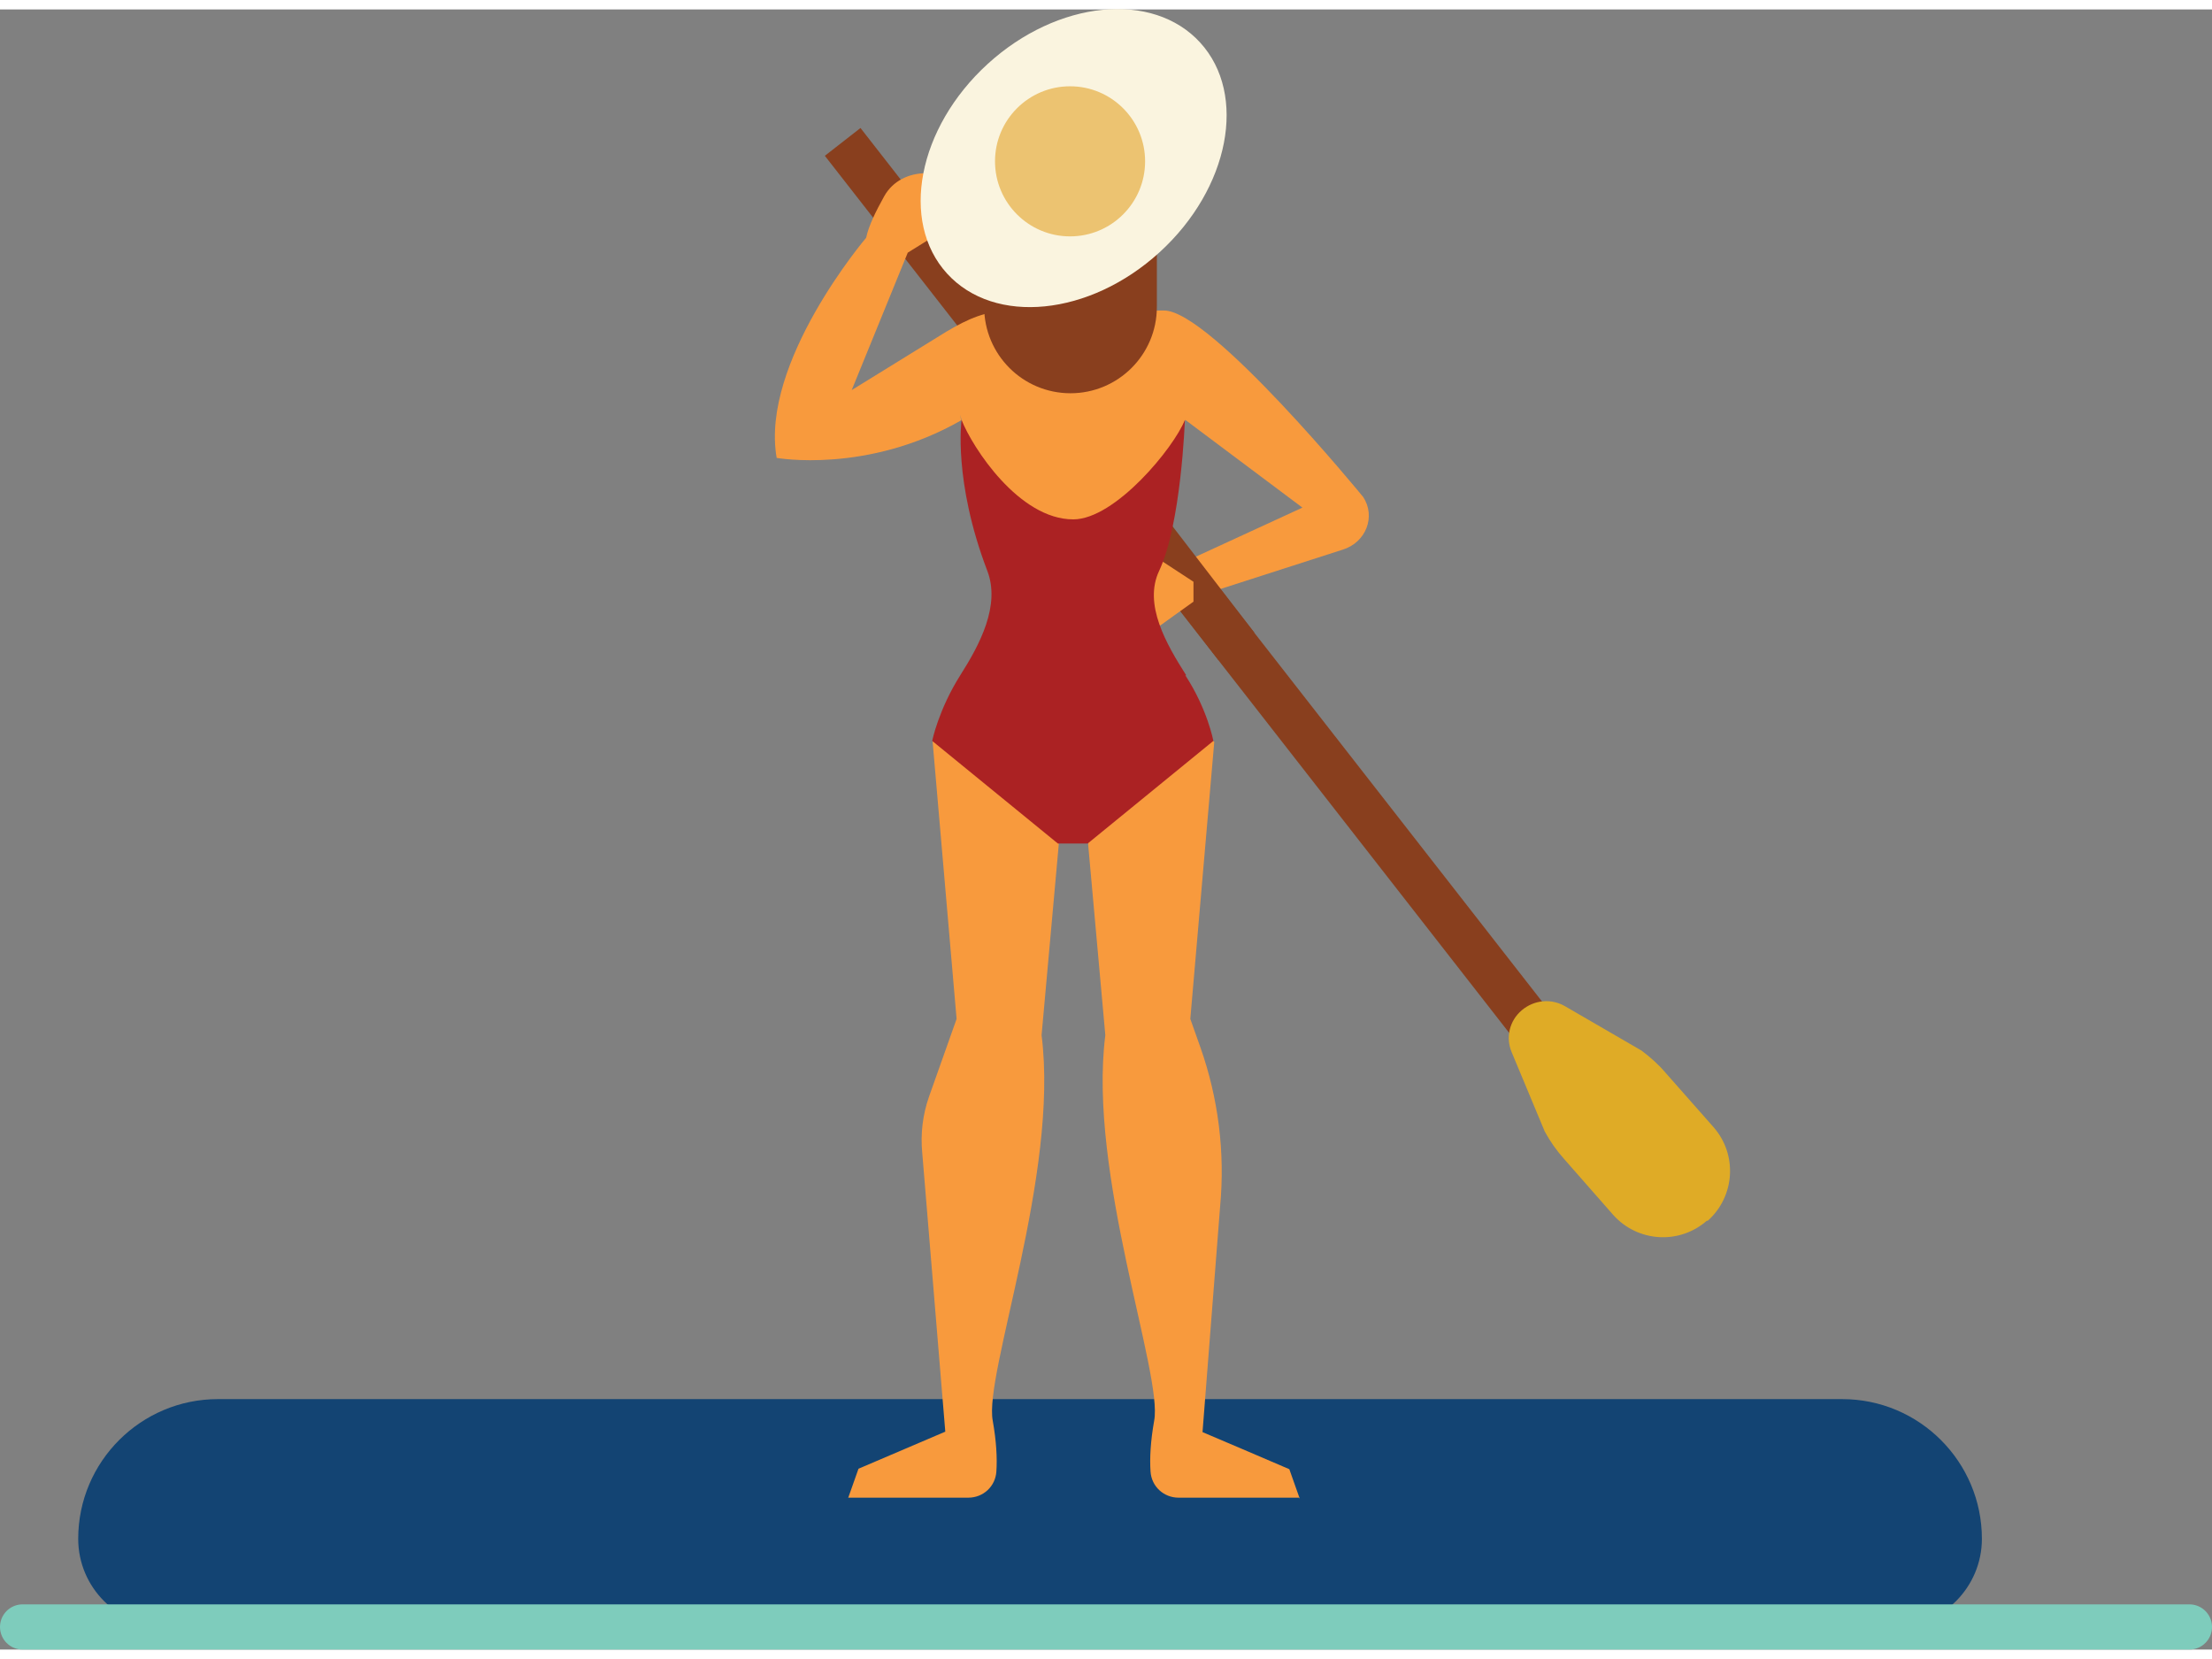
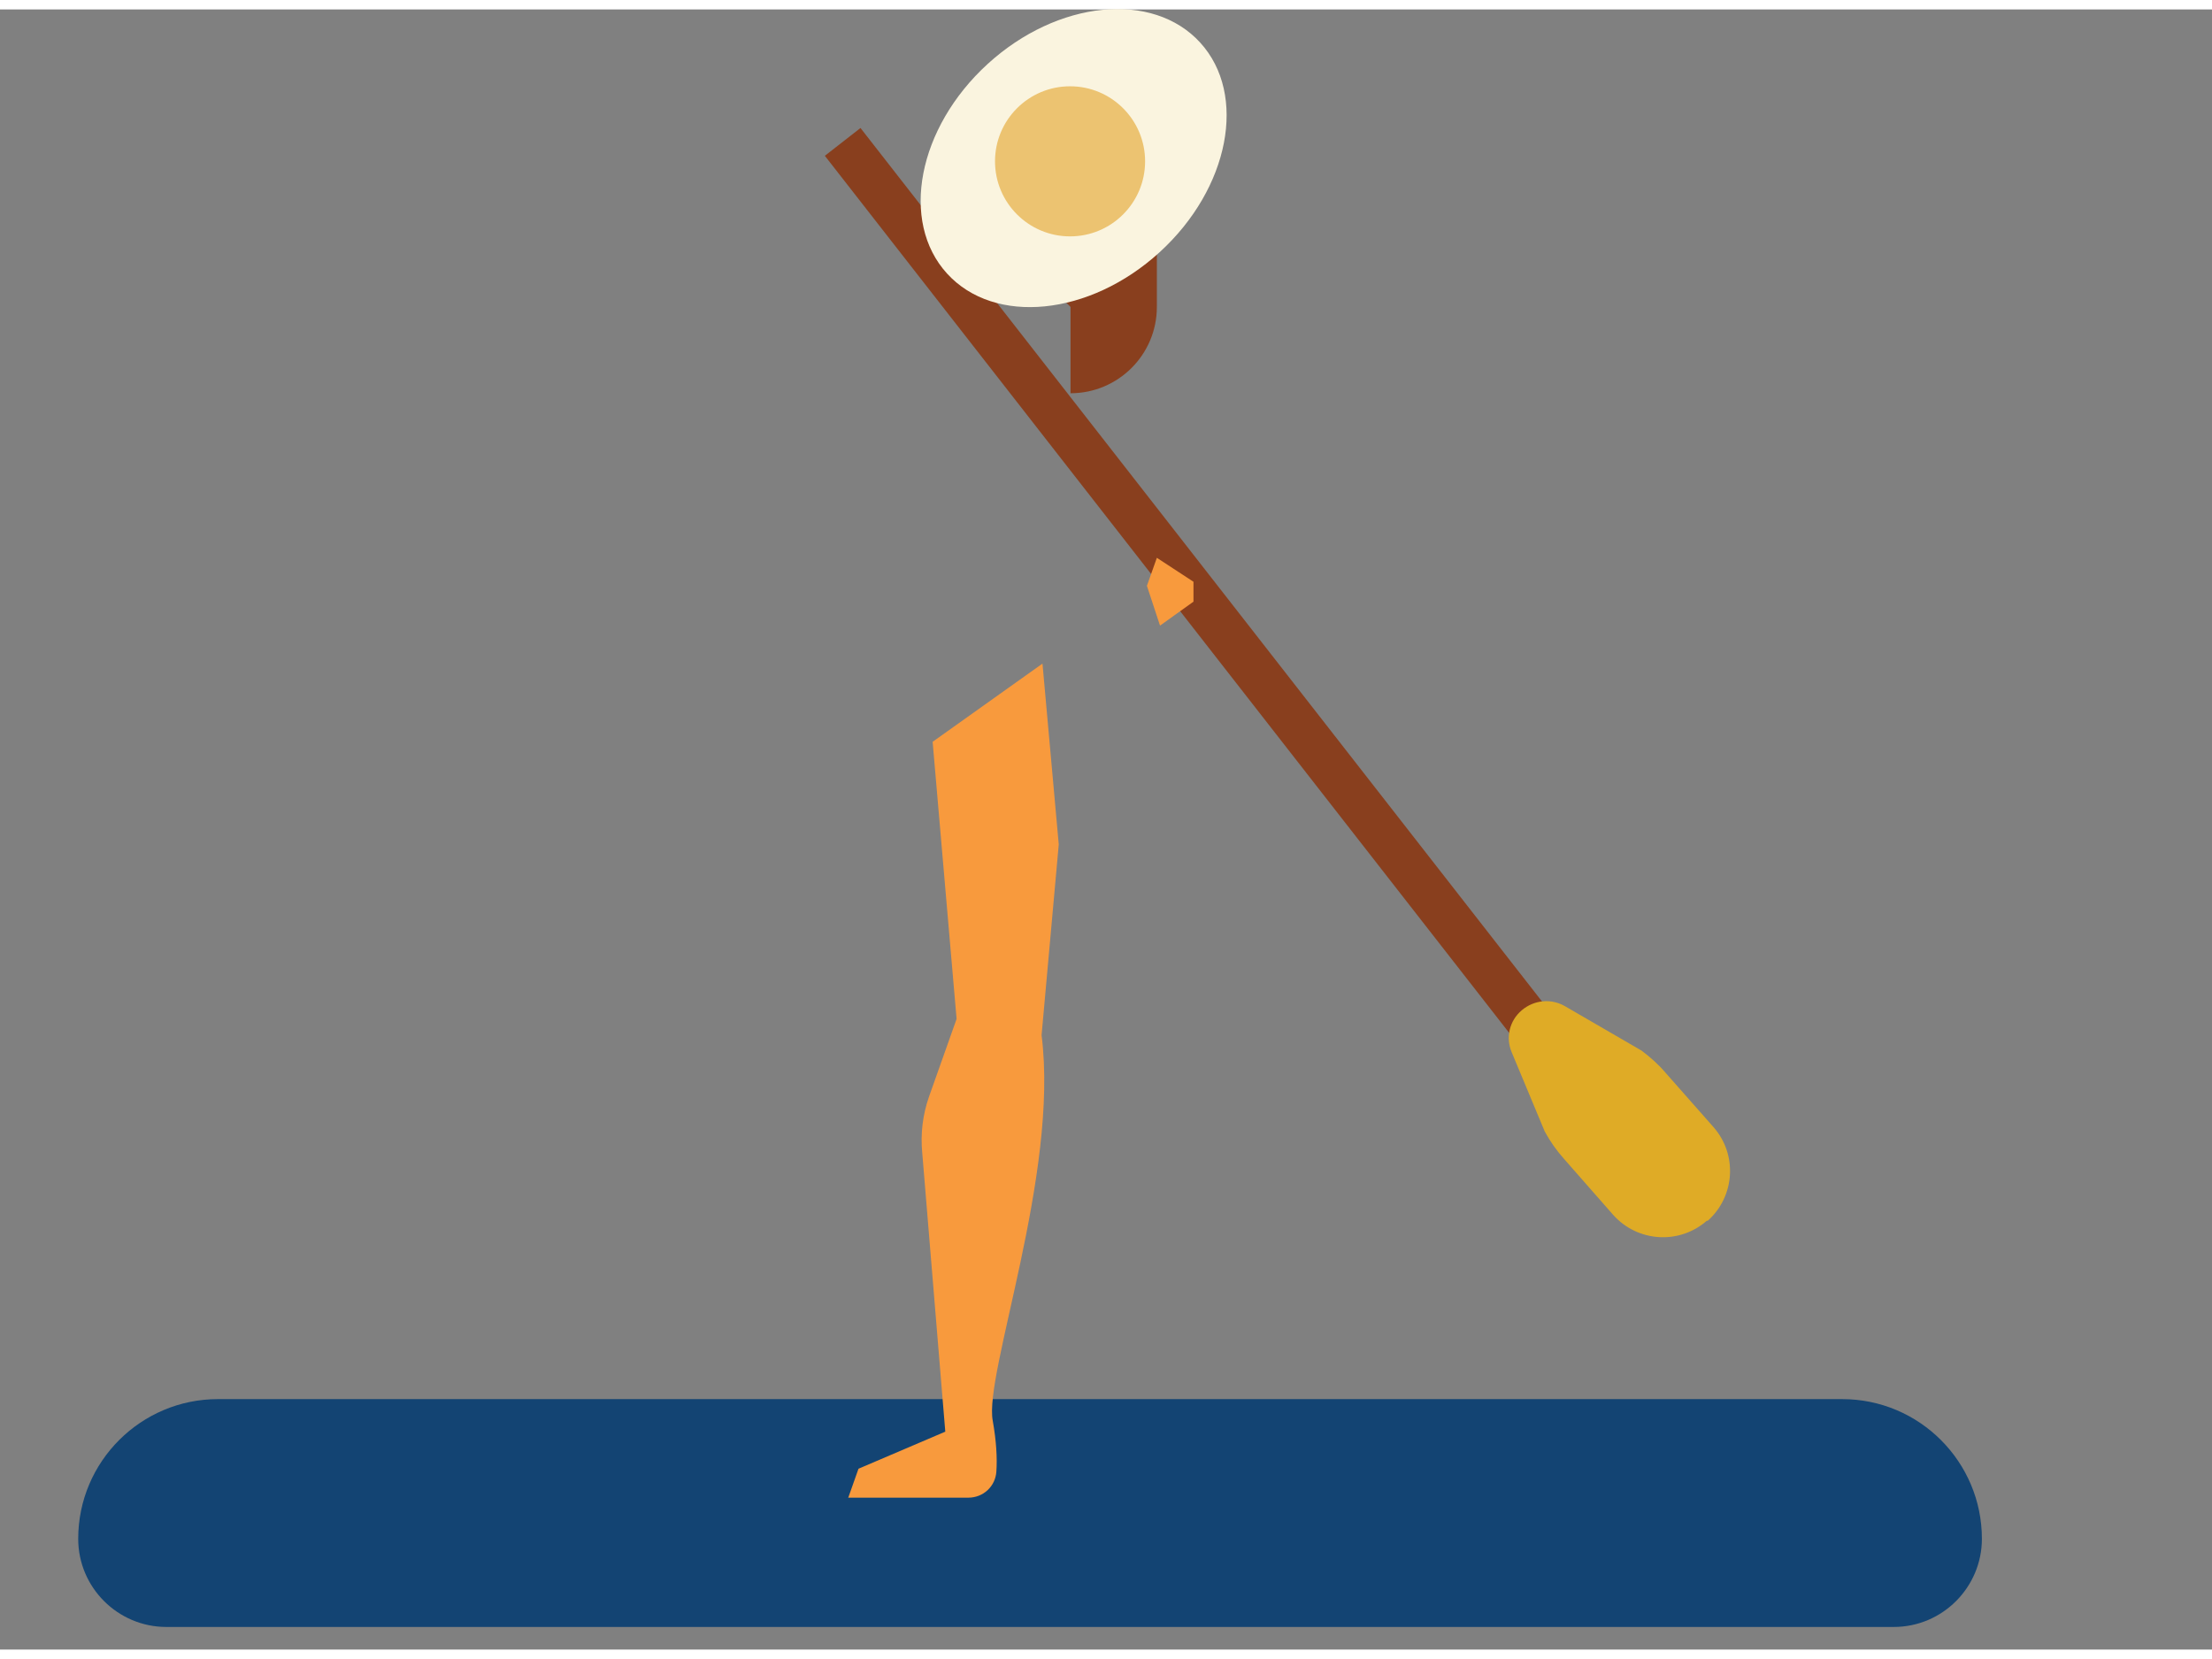
<svg xmlns="http://www.w3.org/2000/svg" id="Layer_2664cac9e94d66" data-name="Layer 2" viewBox="0 0 48.93 36.28" aria-hidden="true" width="48px" height="36px">
  <rect x="0" y="0" width="48.93" height="36.28" fill="#808080" stroke="none" />
  <defs>
    <linearGradient class="cerosgradient" data-cerosgradient="true" id="CerosGradient_id2f5ebd467" gradientUnits="userSpaceOnUse" x1="50%" y1="100%" x2="50%" y2="0%">
      <stop offset="0%" stop-color="#d1d1d1" />
      <stop offset="100%" stop-color="#d1d1d1" />
    </linearGradient>
    <linearGradient />
    <style>
      .cls-1-664cac9e94d66{
        stroke: #7eccbc;
        stroke-linecap: round;
        stroke-linejoin: round;
      }

      .cls-1-664cac9e94d66, .cls-2-664cac9e94d66{
        fill: none;
      }

      .cls-2-664cac9e94d66{
        stroke: #893f1e;
        stroke-miterlimit: 10;
      }

      .cls-3-664cac9e94d66{
        fill: #f89a3d;
      }

      .cls-3-664cac9e94d66, .cls-4-664cac9e94d66, .cls-5-664cac9e94d66, .cls-6-664cac9e94d66, .cls-7-664cac9e94d66, .cls-8-664cac9e94d66, .cls-9-664cac9e94d66{
        stroke-width: 0px;
      }

      .cls-4-664cac9e94d66{
        fill: #893f1e;
      }

      .cls-5-664cac9e94d66{
        fill: #134473;
      }

      .cls-6-664cac9e94d66{
        fill: #dfab26;
      }

      .cls-7-664cac9e94d66{
        fill: #ab2223;
      }

      .cls-8-664cac9e94d66{
        fill: #faf4df;
      }

      .cls-9-664cac9e94d66{
        fill: #ecc371;
      }
    </style>
  </defs>
  <g id="Layer_5664cac9e94d66" data-name="Layer 5">
    <g>
      <line class="cls-2-664cac9e94d66" x1="18.64" y1="2.93" x2="34.51" y2="23.27" />
-       <path class="cls-3-664cac9e94d66" d="M21.26,9.09c-2.08,1.19-4.08.83-4.08.83-.37-2.11,1.98-4.87,1.98-4.87.05-.25.21-.58.4-.92.38-.68,1.45-.67,1.83,0h0c.1.18.04.41-.15.53l-1.16.72-1.24,3.04,2.09-1.29c.49-.29.88-.47,1.47-.47h3.35c1.03,0,4.4,4.12,4.4,4.12.29.43.07,1.01-.45,1.17l-3.17,1.02-.88.66-.54-1.11.29-.66.89.32,2.52-1.16-2.59-1.94-.79,1.94-2.15,1.34-1.72-2.03-.32-1.37" />
      <path class="cls-5-664cac9e94d66" d="M4.83,30.74h35.92c1.71,0,3.09,1.39,3.09,3.09h0c0,1.07-.87,1.95-1.95,1.95H3.68c-1.07,0-1.95-.87-1.95-1.95h0c0-1.71,1.39-3.09,3.09-3.09Z" />
      <path class="cls-3-664cac9e94d66" d="M18.76,32.92h2.66c.33,0,.6-.25.62-.58.02-.29,0-.67-.08-1.12-.2-1.03,1.47-5.46,1.08-8.53l.38-4.22-.36-4-2.43,1.73.53,6.13-.61,1.72c-.14.4-.19.82-.15,1.24l.51,6.17-1.92.82-.23.65Z" />
-       <path class="cls-3-664cac9e94d66" d="M28.73,32.92h-1.53s-1.13,0-1.13,0c-.33,0-.6-.25-.62-.58-.02-.29,0-.67.08-1.12.2-1.03-1.47-5.46-1.08-8.53l-.38-4.22.36-4,2.43,1.73-.53,6.13.22.62c.4,1.13.55,2.33.44,3.52l-.39,5,1.01.43.91.39.23.65Z" />
-       <path class="cls-4-664cac9e94d66" d="M21.76,4.67h3.83v1.91c0,1.06-.86,1.91-1.91,1.91h0c-1.06,0-1.91-.86-1.91-1.91v-1.91h0Z" />
+       <path class="cls-4-664cac9e94d66" d="M21.76,4.67h3.83v1.91c0,1.06-.86,1.91-1.91,1.91h0v-1.91h0Z" />
      <ellipse class="cls-8-664cac9e94d66" cx="23.75" cy="3.29" rx="3.79" ry="2.82" transform="translate(3.99 16.87) rotate(-42.39)" />
      <circle class="cls-9-664cac9e94d66" cx="23.67" cy="3.36" r="1.66" />
-       <line class="cls-2-664cac9e94d66" x1="27.35" y1="14.09" x2="25.15" y2="11.23" />
      <path class="cls-6-664cac9e94d66" d="M37.76,26.79h0c-.61.54-1.54.48-2.08-.13l-1.08-1.23c-.17-.19-.31-.39-.43-.61l-.73-1.75c-.14-.33-.05-.7.22-.93h0c.27-.23.65-.27.96-.09l1.69.98c.2.15.38.31.54.5l1.05,1.19c.54.61.48,1.54-.13,2.08Z" />
      <polygon class="cls-3-664cac9e94d66" points="25.59 12.13 26.4 12.66 26.4 13.1 25.66 13.63 25.37 12.75 25.59 12.13" />
-       <path class="cls-7-664cac9e94d66" d="M26.24,14.73c-.44-.69-.95-1.57-.6-2.31.49-1.04.57-3.34.57-3.34-.24.61-1.54,2.2-2.47,2.2-1.2,0-2.23-1.59-2.47-2.2,0,0-.19,1.35.57,3.34.29.76-.16,1.62-.6,2.31-.48.76-.62,1.45-.62,1.45l2.78,2.27h.66l2.78-2.27s-.13-.7-.62-1.45Z" />
-       <line class="cls-1-664cac9e94d66" x1=".5" y1="35.78" x2="48.43" y2="35.78" />
    </g>
  </g>
</svg>